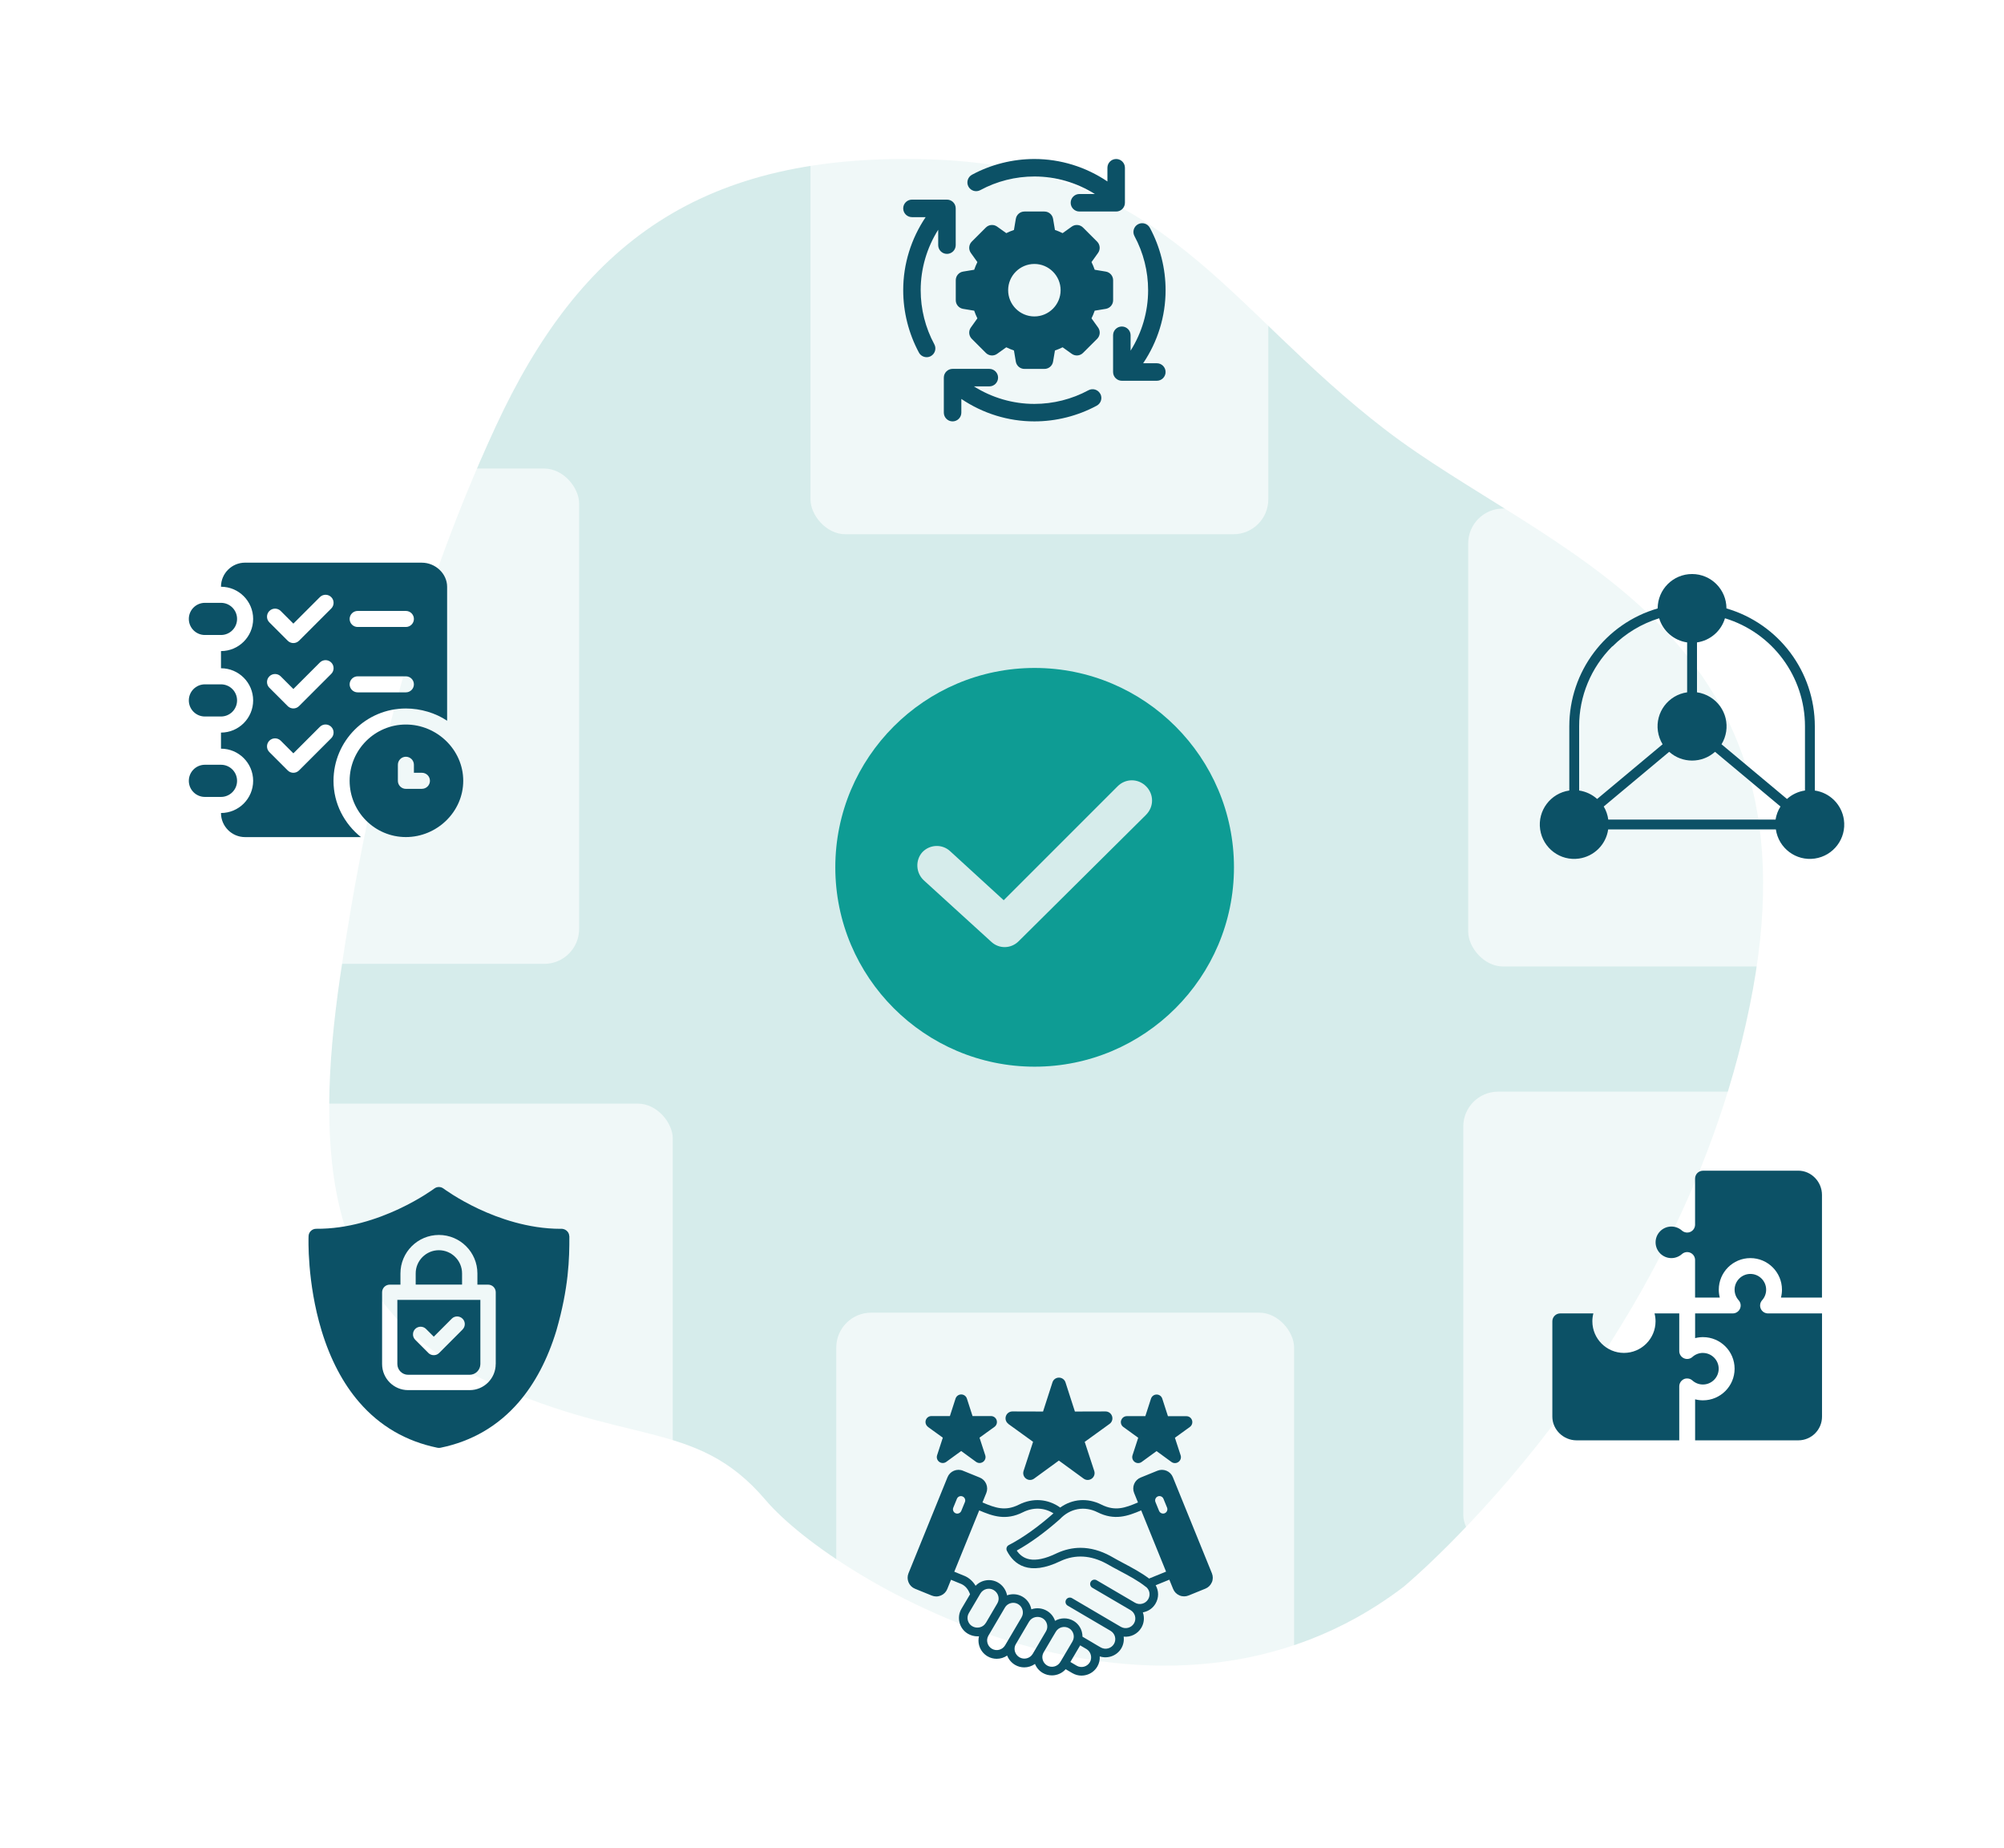
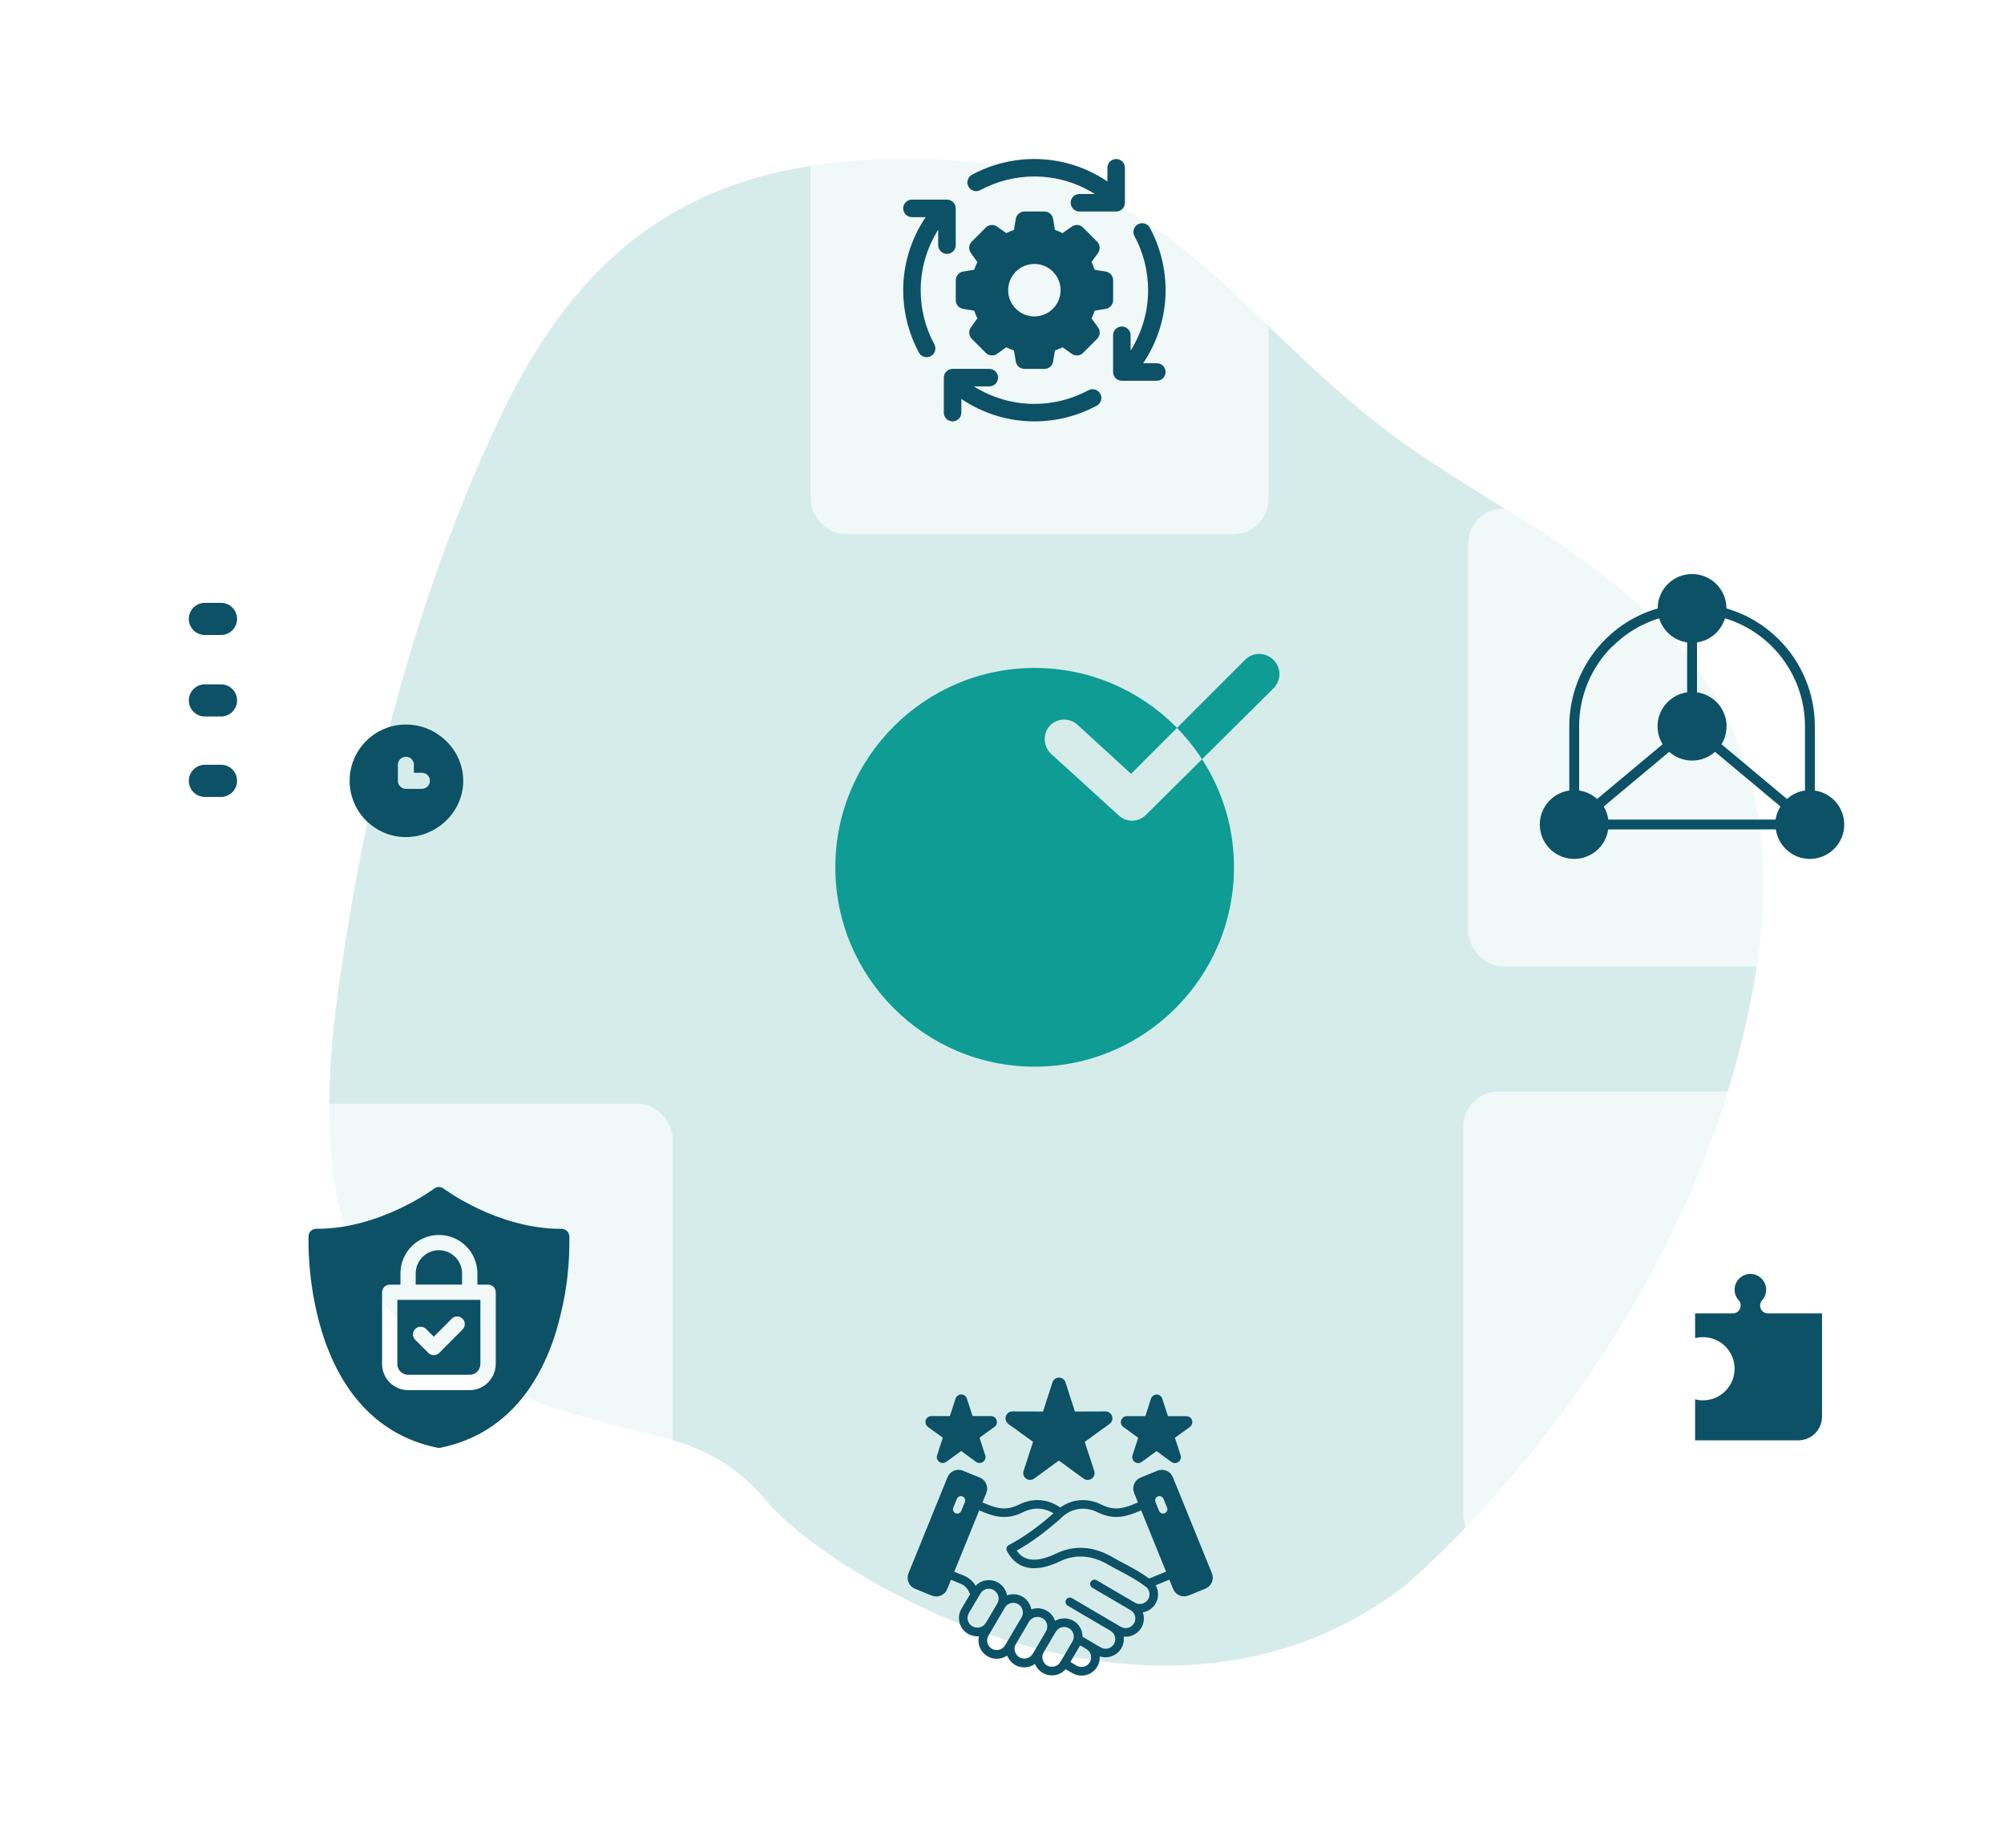
<svg xmlns="http://www.w3.org/2000/svg" width="459.86" height="424" viewBox="0 0 459.86 424">
  <defs>
    <filter id="drop-shadow-1" x="0" y="88.59" width="153" height="152" filterUnits="userSpaceOnUse">
      <feOffset dx="1.25" dy="3.74" />
      <feGaussianBlur result="blur" stdDeviation="6.23" />
      <feFlood flood-color="#000" flood-opacity=".11" />
      <feComposite in2="blur" operator="in" />
      <feComposite in="SourceGraphic" />
    </filter>
    <filter id="drop-shadow-2" x="318.2" y="232.81" width="141" height="141" filterUnits="userSpaceOnUse">
      <feOffset dx="1.15" dy="3.46" />
      <feGaussianBlur result="blur-2" stdDeviation="5.76" />
      <feFlood flood-color="#000" flood-opacity=".11" />
      <feComposite in2="blur-2" operator="in" />
      <feComposite in="SourceGraphic" />
    </filter>
    <filter id="drop-shadow-3" x="318.86" y="98.4" width="141" height="142" filterUnits="userSpaceOnUse">
      <feOffset dx="1.15" dy="3.46" />
      <feGaussianBlur result="blur-3" stdDeviation="5.76" />
      <feFlood flood-color="#000" flood-opacity=".11" />
      <feComposite in2="blur-3" operator="in" />
      <feComposite in="SourceGraphic" />
    </filter>
    <filter id="drop-shadow-4" x="174.41" y="283" width="141" height="141" filterUnits="userSpaceOnUse">
      <feOffset dx="1.15" dy="3.46" />
      <feGaussianBlur result="blur-4" stdDeviation="5.76" />
      <feFlood flood-color="#000" flood-opacity=".11" />
      <feComposite in2="blur-4" operator="in" />
      <feComposite in="SourceGraphic" />
    </filter>
    <filter id="drop-shadow-5" x="31.41" y="235" width="141" height="141" filterUnits="userSpaceOnUse">
      <feOffset dx="1.15" dy="3.46" />
      <feGaussianBlur result="blur-5" stdDeviation="5.76" />
      <feFlood flood-color="#000" flood-opacity=".11" />
      <feComposite in2="blur-5" operator="in" />
      <feComposite in="SourceGraphic" />
    </filter>
    <filter id="drop-shadow-6" x="168.41" y="0" width="141" height="141" filterUnits="userSpaceOnUse">
      <feOffset dx="1.15" dy="3.46" />
      <feGaussianBlur result="blur-6" stdDeviation="5.76" />
      <feFlood flood-color="#000" flood-opacity=".11" />
      <feComposite in2="blur-6" operator="in" />
      <feComposite in="SourceGraphic" />
    </filter>
  </defs>
  <g id="Freiform">
    <g style="opacity: .6;">
      <path d="M322.03,364.11s64.86-53.53,80.19-137c15.34-83.46-47.49-100.25-84.33-128.52-36.84-28.26-50.39-60.08-103.79-62-53.4-1.92-81.04,19.58-100.34,61.24-19.3,41.66-29.62,84.43-35.7,126.17-6.08,41.74-3.12,75.08,31.15,91.69,34.27,16.61,50.18,9.31,66.46,28.45,16.27,19.14,90.57,62.45,146.37,19.96Z" style="fill: #bbdfdd;" />
    </g>
  </g>
  <g id="Grafikelement">
-     <rect x="18" y="103.76" width="113.64" height="113.64" rx="8" ry="8" style="fill: #fff; filter: url(#drop-shadow-1); opacity: .8;" />
    <rect x="334.63" y="247" width="105.06" height="105.06" rx="8" ry="8" style="fill: #fff; filter: url(#drop-shadow-2); opacity: .8;" />
    <rect x="335.76" y="113.22" width="105.06" height="105.06" rx="8" ry="8" style="fill: #fff; filter: url(#drop-shadow-3); opacity: .8;" />
-     <rect x="190.75" y="297.71" width="105.06" height="105.06" rx="8" ry="8" style="fill: #fff; filter: url(#drop-shadow-4); opacity: .8;" />
    <rect x="48.17" y="249.75" width="105.06" height="105.06" rx="8" ry="8" style="fill: #fff; filter: url(#drop-shadow-5); opacity: .8;" />
    <rect x="184.83" y="14.05" width="105.06" height="105.06" rx="8" ry="8" style="fill: #fff; filter: url(#drop-shadow-6); opacity: .8;" />
    <g>
      <path d="M93.14,166.23c-7.12,0-12.91,5.79-12.91,12.91s5.79,12.91,12.91,12.91,13.16-5.79,13.16-12.91-6.04-12.91-13.16-12.91ZM96.83,180.99h-3.69c-1.02,0-1.84-.83-1.84-1.84v-3.69c0-1.02.83-1.84,1.84-1.84s1.84.83,1.84,1.84v1.84h1.84c1.02,0,1.84.83,1.84,1.84s-.83,1.84-1.84,1.84Z" style="fill: #0c5166;" />
      <path d="M50.71,175.46h-3.69c-2.04,0-3.69,1.65-3.69,3.69s1.65,3.69,3.69,3.69h3.69c2.04,0,3.69-1.65,3.69-3.69s-1.65-3.69-3.69-3.69Z" style="fill: #0c5166;" />
      <path d="M50.71,157.01h-3.69c-2.04,0-3.69,1.65-3.69,3.69s1.65,3.69,3.69,3.69h3.69c2.04,0,3.69-1.65,3.69-3.69s-1.65-3.69-3.69-3.69Z" style="fill: #0c5166;" />
      <path d="M50.71,138.31h-3.69c-2.04,0-3.69,1.65-3.69,3.69s1.65,3.69,3.69,3.69h3.69c2.04,0,3.69-1.65,3.69-3.69s-1.65-3.69-3.69-3.69Z" style="fill: #0c5166;" />
-       <path d="M96.83,129.09h-40.59c-3.05,0-5.53,2.48-5.53,5.53,4.07,0,7.38,3.31,7.38,7.38s-3.31,7.38-7.38,7.38v3.94c4.07,0,7.38,3.31,7.38,7.38s-3.31,7.38-7.38,7.38v3.69c4.07,0,7.38,3.31,7.38,7.38s-3.31,7.38-7.38,7.38c0,3.05,2.48,5.53,5.53,5.53h26.59c-3.81-3.05-6.3-7.67-6.3-12.91,0-9.16,7.45-16.6,16.6-16.6,3.41,0,6.83,1.04,9.47,2.81v-30.73c0-3.05-2.73-5.53-5.78-5.53ZM76,169.38l-7.38,7.38c-.36.36-.83.54-1.3.54s-.94-.18-1.3-.54l-4.21-4.21c-.72-.72-.72-1.89,0-2.61s1.89-.72,2.61,0l2.9,2.9,6.08-6.08c.72-.72,1.89-.72,2.61,0s.72,1.89,0,2.61ZM76,154.62l-7.38,7.38c-.36.36-.83.54-1.3.54s-.94-.18-1.3-.54l-4.21-4.21c-.72-.72-.72-1.89,0-2.61.72-.72,1.89-.72,2.61,0l2.9,2.9,6.08-6.08c.72-.72,1.89-.72,2.61,0s.72,1.89,0,2.61ZM76,139.62l-7.38,7.38c-.36.36-.83.54-1.3.54s-.94-.18-1.3-.54l-4.21-4.21c-.72-.72-.72-1.89,0-2.61.72-.72,1.89-.72,2.61,0l2.9,2.9,6.08-6.08c.72-.72,1.89-.72,2.61,0s.72,1.89,0,2.61ZM93.14,158.85h-11.07c-1.02,0-1.84-.83-1.84-1.84s.83-1.84,1.84-1.84h11.07c1.02,0,1.84.83,1.84,1.84s-.83,1.84-1.84,1.84ZM93.14,143.85h-11.07c-1.02,0-1.84-.83-1.84-1.84s.83-1.84,1.84-1.84h11.07c1.02,0,1.84.83,1.84,1.84s-.83,1.84-1.84,1.84Z" style="fill: #0c5166;" />
    </g>
    <g id="progress">
      <path d="M253.75,62.31l-2.55-.42c-.2-.6-.45-1.19-.73-1.76l1.5-2.1c.57-.8.48-1.89-.21-2.59l-3.24-3.24c-.7-.69-1.79-.78-2.58-.21l-2.1,1.5c-.57-.28-1.16-.53-1.76-.73l-.43-2.55c-.16-.97-1-1.68-1.98-1.68h-4.59c-.98,0-1.82.71-1.98,1.68l-.43,2.55c-.6.2-1.19.45-1.76.73l-2.1-1.5c-.8-.57-1.89-.48-2.58.21l-3.24,3.24c-.69.69-.78,1.79-.21,2.59l1.5,2.1c-.28.57-.53,1.16-.73,1.76l-2.55.42c-.97.16-1.68,1-1.68,1.98v4.59c0,.98.71,1.82,1.68,1.98l2.55.42c.2.6.45,1.19.73,1.76l-1.5,2.1c-.57.8-.48,1.89.21,2.59l3.24,3.24c.69.69,1.79.78,2.58.21l2.1-1.5c.57.28,1.16.53,1.76.73l.43,2.55c.16.97,1,1.68,1.98,1.68h4.59c.98,0,1.82-.71,1.98-1.68l.43-2.55c.6-.2,1.19-.45,1.76-.73l2.1,1.5c.8.57,1.89.48,2.58-.21l3.25-3.24c.69-.69.78-1.79.21-2.59l-1.51-2.1c.28-.57.53-1.16.73-1.76l2.55-.42c.97-.16,1.68-1,1.68-1.98v-4.59c0-.98-.71-1.82-1.68-1.98ZM237.36,72.6c-3.32,0-6.02-2.7-6.02-6.02s2.7-6.02,6.02-6.02,6.02,2.7,6.02,6.02-2.7,6.02-6.02,6.02ZM222.23,42.81c-.53-.97-.16-2.19.81-2.72,4.37-2.36,9.33-3.61,14.32-3.61,6.01,0,11.82,1.82,16.76,5.15v-3.14c0-1.11.9-2.01,2.01-2.01s2.01.9,2.01,2.01v8.03c0,1.11-.9,2.01-2.01,2.01h-8.43c-1.11,0-2.01-.9-2.01-2.01s.9-2.01,2.01-2.01h3.53c-4.13-2.6-8.92-4.02-13.87-4.02-4.33,0-8.62,1.08-12.41,3.13-.98.53-2.19.16-2.72-.81ZM217.3,58.25c-1.11,0-2.01-.9-2.01-2.01v-3.53c-2.6,4.13-4.02,8.92-4.02,13.87,0,4.33,1.08,8.62,3.13,12.41.53.97.16,2.19-.81,2.72-.3.16-.63.24-.95.24-.71,0-1.41-.38-1.77-1.05-2.36-4.38-3.61-9.33-3.61-14.32,0-6.01,1.82-11.82,5.15-16.76h-3.14c-1.11,0-2.01-.9-2.01-2.01s.9-2.01,2.01-2.01h8.03c1.11,0,2.01.9,2.01,2.01v8.43c0,1.11-.9,2.01-2.01,2.01ZM252.49,90.35c.53.97.16,2.19-.81,2.72-4.38,2.36-9.33,3.61-14.32,3.61-6.01,0-11.82-1.82-16.76-5.15v3.14c0,1.11-.9,2.01-2.01,2.01s-2.01-.9-2.01-2.01v-8.03c0-1.11.9-2.01,2.01-2.01h8.43c1.11,0,2.01.9,2.01,2.01s-.9,2.01-2.01,2.01h-3.53c4.13,2.6,8.92,4.02,13.86,4.02,4.33,0,8.62-1.08,12.41-3.13.98-.53,2.19-.16,2.72.81ZM267.47,85.35c0,1.11-.9,2.01-2.01,2.01h-8.03c-1.11,0-2.01-.9-2.01-2.01v-8.43c0-1.11.9-2.01,2.01-2.01s2.01.9,2.01,2.01v3.53c2.6-4.13,4.02-8.92,4.02-13.87,0-4.33-1.08-8.62-3.13-12.41-.53-.97-.16-2.19.81-2.72.98-.53,2.19-.16,2.72.81,2.36,4.38,3.61,9.33,3.61,14.32,0,6.01-1.82,11.82-5.15,16.76h3.14c1.11,0,2.01.9,2.01,2.01Z" style="fill: #0c5166;" />
    </g>
    <g>
-       <path d="M390.78,310.4c-.89,0-1.75.33-2.42.93-.53.48-1.3.6-1.95.3-.65-.29-1.07-.94-1.07-1.65v-8.64h-5.67c.15.59.23,1.2.23,1.81,0,4-3.25,7.25-7.25,7.25s-7.25-3.25-7.25-7.25c0-.62.08-1.22.23-1.81h-7.6c-1,0-1.81.81-1.81,1.81v21.87c0,3,2.55,5.44,5.56,5.44h23.56v-12.38h0v-.02c.01-1.05.91-1.79,1.69-1.79,0,0,.72-.09,1.33.46.67.6,1.52.92,2.41.92,2,0,3.62-1.63,3.62-3.62s-1.63-3.62-3.62-3.62Z" style="fill: #0c5166;" />
-       <path d="M412.65,268.6h-21.87c-1,0-1.81.81-1.81,1.81v10.57c0,.71-.42,1.36-1.07,1.65-.65.29-1.41.17-1.95-.3-.66-.59-1.52-.92-2.42-.92-2,0-3.62,1.63-3.62,3.62s1.63,3.62,3.62,3.62c.89,0,1.75-.33,2.42-.92.54-.48,1.3-.59,1.95-.3.65.29,1.07.94,1.07,1.65v8.63h5.67c-.15-.59-.23-1.2-.23-1.81,0-4,3.25-7.25,7.25-7.25s7.25,3.25,7.25,7.25c0,.62-.08,1.22-.23,1.81h9.41v-23.56c0-3-2.43-5.56-5.44-5.56Z" style="fill: #0c5166;" />
      <path d="M405.7,301.34c-.71,0-1.36-.42-1.65-1.07s-.17-1.42.3-1.95c.6-.67.93-1.52.93-2.42,0-2-1.63-3.62-3.62-3.62s-3.62,1.63-3.62,3.62c0,.89.33,1.75.93,2.42.48.53.6,1.3.3,1.95-.29.65-.94,1.07-1.65,1.07h-8.64v5.67c.59-.15,1.2-.23,1.81-.23,4,0,7.25,3.25,7.25,7.25s-3.25,7.25-7.25,7.25c-.62,0-1.22-.08-1.81-.23v9.41h23.68c3,0,5.44-2.43,5.44-5.44v-23.68h-12.38Z" style="fill: #0c5166;" />
    </g>
    <path d="M416.45,181.37v-14.74c0-12.52-8.26-23.53-20.28-27.04h0c0-4.36-3.53-7.89-7.89-7.89s-7.89,3.53-7.89,7.89h0c-12.02,3.5-20.28,14.52-20.28,27.04v14.74c-4.31.62-7.31,4.61-6.69,8.92.62,4.31,4.61,7.31,8.92,6.69,3.47-.5,6.2-3.22,6.69-6.69h38.48c.62,4.31,4.61,7.31,8.92,6.69s7.31-4.61,6.69-8.92c-.5-3.47-3.22-6.2-6.69-6.69ZM395.83,141.85c10.91,3.32,18.36,13.38,18.36,24.78v14.74c-1.54.22-2.98.9-4.13,1.94l-15.02-12.55c2.27-3.72,1.1-8.57-2.62-10.84-.92-.56-1.95-.93-3.01-1.08v-11.45c3.04-.44,5.54-2.6,6.42-5.54ZM368.01,185.04l15.02-12.55c2.99,2.68,7.53,2.68,10.52,0l15.02,12.55c-.58.91-.96,1.93-1.13,3h-38.39c-.14-1.06-.49-2.08-1.04-3ZM370.01,148.32c2.99-3,6.67-5.22,10.72-6.47.88,2.94,3.38,5.1,6.42,5.54v11.45c-4.31.61-7.32,4.59-6.71,8.91.15,1.07.52,2.09,1.08,3.01l-15.02,12.55c-1.16-1.04-2.6-1.71-4.13-1.94v-14.74c-.02-6.87,2.72-13.47,7.59-18.32h.05Z" style="fill: #0c5166;" />
    <path d="M257.29,325.85c.18-.56.7-.94,1.3-.94h4.23s1.3-4.02,1.3-4.02c.19-.57.71-.94,1.3-.94h0c.59,0,1.11.38,1.29.95l1.3,4.02h4.23c.6,0,1.12.37,1.3.94.18.56-.02,1.18-.5,1.53l-3.43,2.48,1.31,4.02c.19.56-.01,1.18-.5,1.53-.48.35-1.13.35-1.61,0l-3.41-2.49-3.42,2.49c-.24.18-.52.26-.8.26s-.56-.09-.8-.26c-.48-.35-.68-.97-.5-1.53l1.31-4.02-3.42-2.48c-.48-.35-.68-.96-.5-1.53h0ZM212.92,327.37l3.43,2.48-1.31,4.02c-.19.56.01,1.18.49,1.53s1.13.35,1.61,0l3.42-2.49,3.42,2.49c.24.17.52.26.8.26s.56-.09.81-.26c.48-.35.68-.97.49-1.53l-1.31-4.02,3.43-2.48c.48-.35.68-.96.5-1.53-.18-.57-.71-.95-1.3-.95h-4.23s-1.3-4.02-1.3-4.02c0,0,0,0,0,0-.18-.56-.71-.94-1.3-.94s-1.11.38-1.3.94l-1.3,4.02h-4.23c-.59,0-1.12.37-1.3.94-.18.56.02,1.18.5,1.53h0ZM278.08,363.03c-.28.67-.81,1.19-1.48,1.46l-3.86,1.57c-.33.13-.67.2-1.02.2s-.72-.07-1.06-.22c-.67-.28-1.19-.81-1.46-1.48l-.87-2.13-3.14,1.28c.73,1.27.77,2.85-.03,4.21-.56.96-1.47,1.65-2.56,1.93-.11.03-.23.05-.35.08.4,1.13.31,2.41-.34,3.52-.86,1.46-2.47,2.21-4.06,2.05.12.9-.05,1.84-.54,2.68-1.01,1.71-3.11,2.46-4.95,1.85.05.8-.13,1.61-.56,2.34-.57.96-1.48,1.65-2.56,1.93-.35.09-.71.14-1.07.14-.74,0-1.46-.2-2.11-.58l-1.52-.89c-.81.92-1.98,1.42-3.16,1.42-.72,0-1.45-.18-2.11-.57-.81-.48-1.43-1.2-1.77-2.06-.72.51-1.59.79-2.46.79-.72,0-1.45-.18-2.11-.57-.83-.49-1.47-1.25-1.82-2.14-.7.48-1.54.74-2.39.74-.72,0-1.45-.18-2.11-.57-.97-.57-1.65-1.48-1.94-2.56-.18-.68-.18-1.37-.02-2.03-.11,0-.22.01-.34.01-.74,0-1.5-.19-2.19-.59-.96-.56-1.65-1.47-1.93-2.55-.28-1.09-.13-2.22.44-3.18l1.97-3.33c-.4-1.12-1.05-1.91-1.96-2.34l-2.41-.99-.86,2.13c-.27.67-.79,1.2-1.46,1.48-.34.14-.7.22-1.06.22s-.69-.07-1.02-.2l-3.86-1.57c-.67-.27-1.2-.79-1.48-1.46-.28-.67-.29-1.41-.02-2.08l8.96-22.05c.27-.67.79-1.2,1.46-1.48.67-.28,1.41-.29,2.08-.01l3.86,1.57c.67.27,1.2.79,1.48,1.46.28.67.29,1.41.02,2.08l-.88,2.17c2.97,1.27,5.24,2.07,8.37.5,3.19-1.6,6.67-1.33,9.47.67,2.78-1.99,6.26-2.28,9.46-.67,3.14,1.57,5.41.77,8.38-.5l-.88-2.17c-.27-.67-.27-1.41.01-2.08.28-.67.81-1.19,1.48-1.46l3.86-1.57c.67-.27,1.41-.27,2.08.01.67.28,1.19.81,1.46,1.48l8.96,22.05c.27.67.27,1.41-.02,2.08h0ZM267.81,345.9l-.83-2.03c-.21-.51-.79-.75-1.29-.55-.51.21-.75.79-.55,1.29l.83,2.03c.16.39.53.62.92.62.12,0,.25-.02.37-.07.51-.21.75-.79.55-1.29h0ZM219.3,347.2c.12.05.25.07.37.07.39,0,.76-.23.92-.62l.83-2.03c.21-.51-.04-1.09-.55-1.29-.51-.21-1.09.04-1.29.55l-.83,2.03c-.21.51.04,1.09.55,1.29h0ZM226.22,372.36l2.63-4.48s.01-.03.02-.04c.28-.48.36-1.05.22-1.61-.15-.59-.54-1.11-1.07-1.42-1.05-.62-2.42-.26-3.04.79l-2.66,4.5c-.3.51-.38,1.1-.23,1.67.15.57.51,1.05,1.01,1.34,1.07.63,2.49.29,3.09-.73,0,0,0-.01.01-.02h0ZM234.42,371.06s0,0,0,0c.3-.5.38-1.09.23-1.67-.15-.57-.51-1.06-1.02-1.35-.35-.2-.73-.3-1.11-.3-.76,0-1.51.39-1.92,1.09l-3.78,6.43c-.3.5-.38,1.1-.23,1.67.15.57.51,1.05,1.02,1.35,1.05.62,2.41.26,3.03-.79l3.79-6.43h0ZM238.46,376.93l1.56-2.64c.3-.5.38-1.1.23-1.67-.15-.57-.51-1.05-1.01-1.34-1.06-.62-2.47-.28-3.08.75,0,.01-.02.02-.02.03,0,0,0,0,0,0l-3.01,5.12s-.02.04-.03.05c-.29.48-.36,1.06-.22,1.61.15.58.54,1.1,1.06,1.4,1.05.61,2.42.26,3.04-.79l.78-1.32s.03-.05.04-.07l.68-1.15h0ZM246.1,376.59c.3-.5.38-1.1.23-1.67-.15-.57-.51-1.05-1.01-1.34-1.06-.62-2.42-.26-3.04.79l-.57.96s-.01.02-.02.03l-2.22,3.77c-.28.5-.36,1.07-.21,1.63.15.57.51,1.05,1.01,1.35,1.05.62,2.42.26,3.04-.79l.03-.05s.03-.08.06-.12c.02-.04.05-.08.08-.11l2.63-4.45h0ZM249.37,378.38l-1.5-.88s-.04.07-.06.1l-2.19,3.71,1.44.85c1.05.62,2.41.26,3.03-.79.59-1.01.27-2.35-.72-2.99h0ZM263.02,364.13s-.06-.04-.09-.06c-1.73-1.39-3.93-2.56-6.06-3.69-1-.53-2.03-1.08-2.99-1.64-3.58-1.93-7.1-2.14-10.46-.61-7.38,3.6-10.8.73-12.36-2.31-.25-.49-.06-1.08.43-1.33,3.2-1.66,6.65-4.11,10.25-7.28-2.13-1.34-4.64-1.44-7.03-.24-3.9,1.95-6.9.89-10.01-.44l-5.72,14.07,2.44,1s.03.01.05.02c1,.47,1.81,1.22,2.4,2.21,1.32-1.38,3.46-1.73,5.17-.73.98.57,1.7,1.53,1.99,2.64.02.09.04.19.06.28,1.14-.41,2.44-.34,3.56.32.97.57,1.65,1.48,1.94,2.57.03.11.05.21.07.32,1.14-.4,2.46-.32,3.59.35.88.52,1.53,1.32,1.85,2.29,1.27-.73,2.88-.78,4.23,0,.96.56,1.65,1.47,1.93,2.56.09.36.14.72.14,1.08l2.01,1.18s0,0,0,0c.25.15.51.3.77.46.49.29.99.6,1.48.86,1.03.56,2.36.19,2.96-.83.62-1.05.26-2.41-.79-3.02,0,0,0,0,0,0l-9.84-5.78c-.47-.28-.63-.89-.35-1.36.28-.47.89-.63,1.36-.35l9.84,5.78s0,0,0,0l1.35.79c1.05.62,2.41.26,3.03-.79.62-1.05.26-2.41-.79-3.03l-8.79-5.15c-.47-.28-.63-.89-.35-1.36.28-.47.89-.63,1.36-.35l8.79,5.15s0,0,0,0c.51.3,1.1.38,1.68.23.57-.15,1.05-.51,1.35-1.02.55-.94.37-2.05-.42-2.78h0ZM267.58,360.59l-5.71-14.06c-3.1,1.32-6.11,2.39-10.02.43,0,0,0,0,0,0-2.99-1.5-6.3-.9-8.63,1.58-.02.02-.04.04-.07.06-3.42,3.02-6.73,5.42-9.84,7.15,1.25,1.83,3.64,3.33,9.24.59,0,0,.02,0,.02-.01,1.76-.8,3.56-1.21,5.37-1.21,2.27,0,4.57.63,6.88,1.88,0,0,.02.01.03.02.93.54,1.9,1.06,2.93,1.61,2.03,1.08,4.12,2.19,5.9,3.54l3.88-1.58h0ZM231.36,326.68l5.7,4.12-2.18,6.68c-.21.65.01,1.36.56,1.76.55.41,1.3.41,1.86,0l5.68-4.14,5.69,4.15c.28.2.6.3.92.3s.65-.1.93-.3c.56-.4.79-1.11.58-1.76l-2.19-6.68,5.7-4.12c.56-.4.79-1.11.58-1.76-.21-.65-.81-1.1-1.5-1.1l-7.03.02-2.16-6.69s0,0,0,0c-.21-.65-.82-1.09-1.5-1.09h0c-.69,0-1.29.44-1.49,1.09l-2.16,6.69-7.03-.02c-.69,0-1.29.44-1.5,1.09-.21.65.02,1.36.58,1.76h0Z" style="fill: #0c5166;" />
    <g>
      <path d="M95.39,294.73v-2.57c0-2.93,2.39-5.32,5.32-5.32s5.32,2.39,5.32,5.32v2.57h-10.64Z" style="fill: #0c5166;" />
      <path d="M91.18,298.24v14.71c0,1.36,1.11,2.47,2.47,2.47h14.11c1.36,0,2.47-1.11,2.47-2.47v-14.71h-19.06ZM106.14,305.04l-5.36,5.37c-.65.68-1.83.68-2.48,0l-3.02-3.03c-.68-.69-.68-1.8,0-2.48.69-.68,1.8-.68,2.48,0l1.78,1.78,4.12-4.13c.68-.69,1.79-.69,2.48,0,.69.68.69,1.79,0,2.48Z" style="fill: #0c5166;" />
      <path d="M130.63,283.61c-.03-1.06-1-1.79-2.02-1.68-7.45,0-14.28-2.47-18.73-4.55-4.93-2.31-8.08-4.67-8.11-4.69-.63-.47-1.49-.47-2.11,0-.12.09-12.55,9.35-27.09,9.23h-.01c-.94,0-1.72.74-1.75,1.68-.02.43-.38,10.6,2.98,21.68,2,6.58,4.9,12.11,8.64,16.43,4.72,5.47,10.76,8.98,17.95,10.45.23.05.47.05.7,0,7.19-1.47,13.22-4.98,17.95-10.45,3.73-4.32,6.64-9.85,8.64-16.43,2.85-9.9,3-16.51,2.98-21.68h0ZM113.75,312.96c0,3.3-2.68,5.98-5.98,5.98h-14.11c-3.3,0-5.98-2.68-5.98-5.98v-16.47c0-.97.79-1.75,1.75-1.75h2.46v-2.57c0-4.87,3.96-8.83,8.83-8.83s8.83,3.96,8.83,8.83v2.57h2.46c.97,0,1.75.79,1.75,1.75v16.47Z" style="fill: #0c5166;" />
    </g>
-     <path d="M237.42,153.25c-25.22,0-45.74,20.52-45.74,45.74s20.52,45.74,45.74,45.74,45.74-20.52,45.74-45.74-20.52-45.74-45.74-45.74ZM262.98,186.95l-29.23,29c-1.72,1.72-4.47,1.83-6.3.11l-15.48-14.1c-1.83-1.72-1.95-4.59-.34-6.42,1.72-1.83,4.59-1.95,6.42-.23l12.27,11.23,26.14-26.14c1.83-1.83,4.7-1.83,6.53,0,1.83,1.83,1.83,4.7,0,6.53Z" style="fill: #0e9c94;" />
+     <path d="M237.42,153.25c-25.22,0-45.74,20.52-45.74,45.74s20.52,45.74,45.74,45.74,45.74-20.52,45.74-45.74-20.52-45.74-45.74-45.74ZM262.98,186.95c-1.72,1.72-4.47,1.83-6.3.11l-15.48-14.1c-1.83-1.72-1.95-4.59-.34-6.42,1.72-1.83,4.59-1.95,6.42-.23l12.27,11.23,26.14-26.14c1.83-1.83,4.7-1.83,6.53,0,1.83,1.83,1.83,4.7,0,6.53Z" style="fill: #0e9c94;" />
  </g>
</svg>